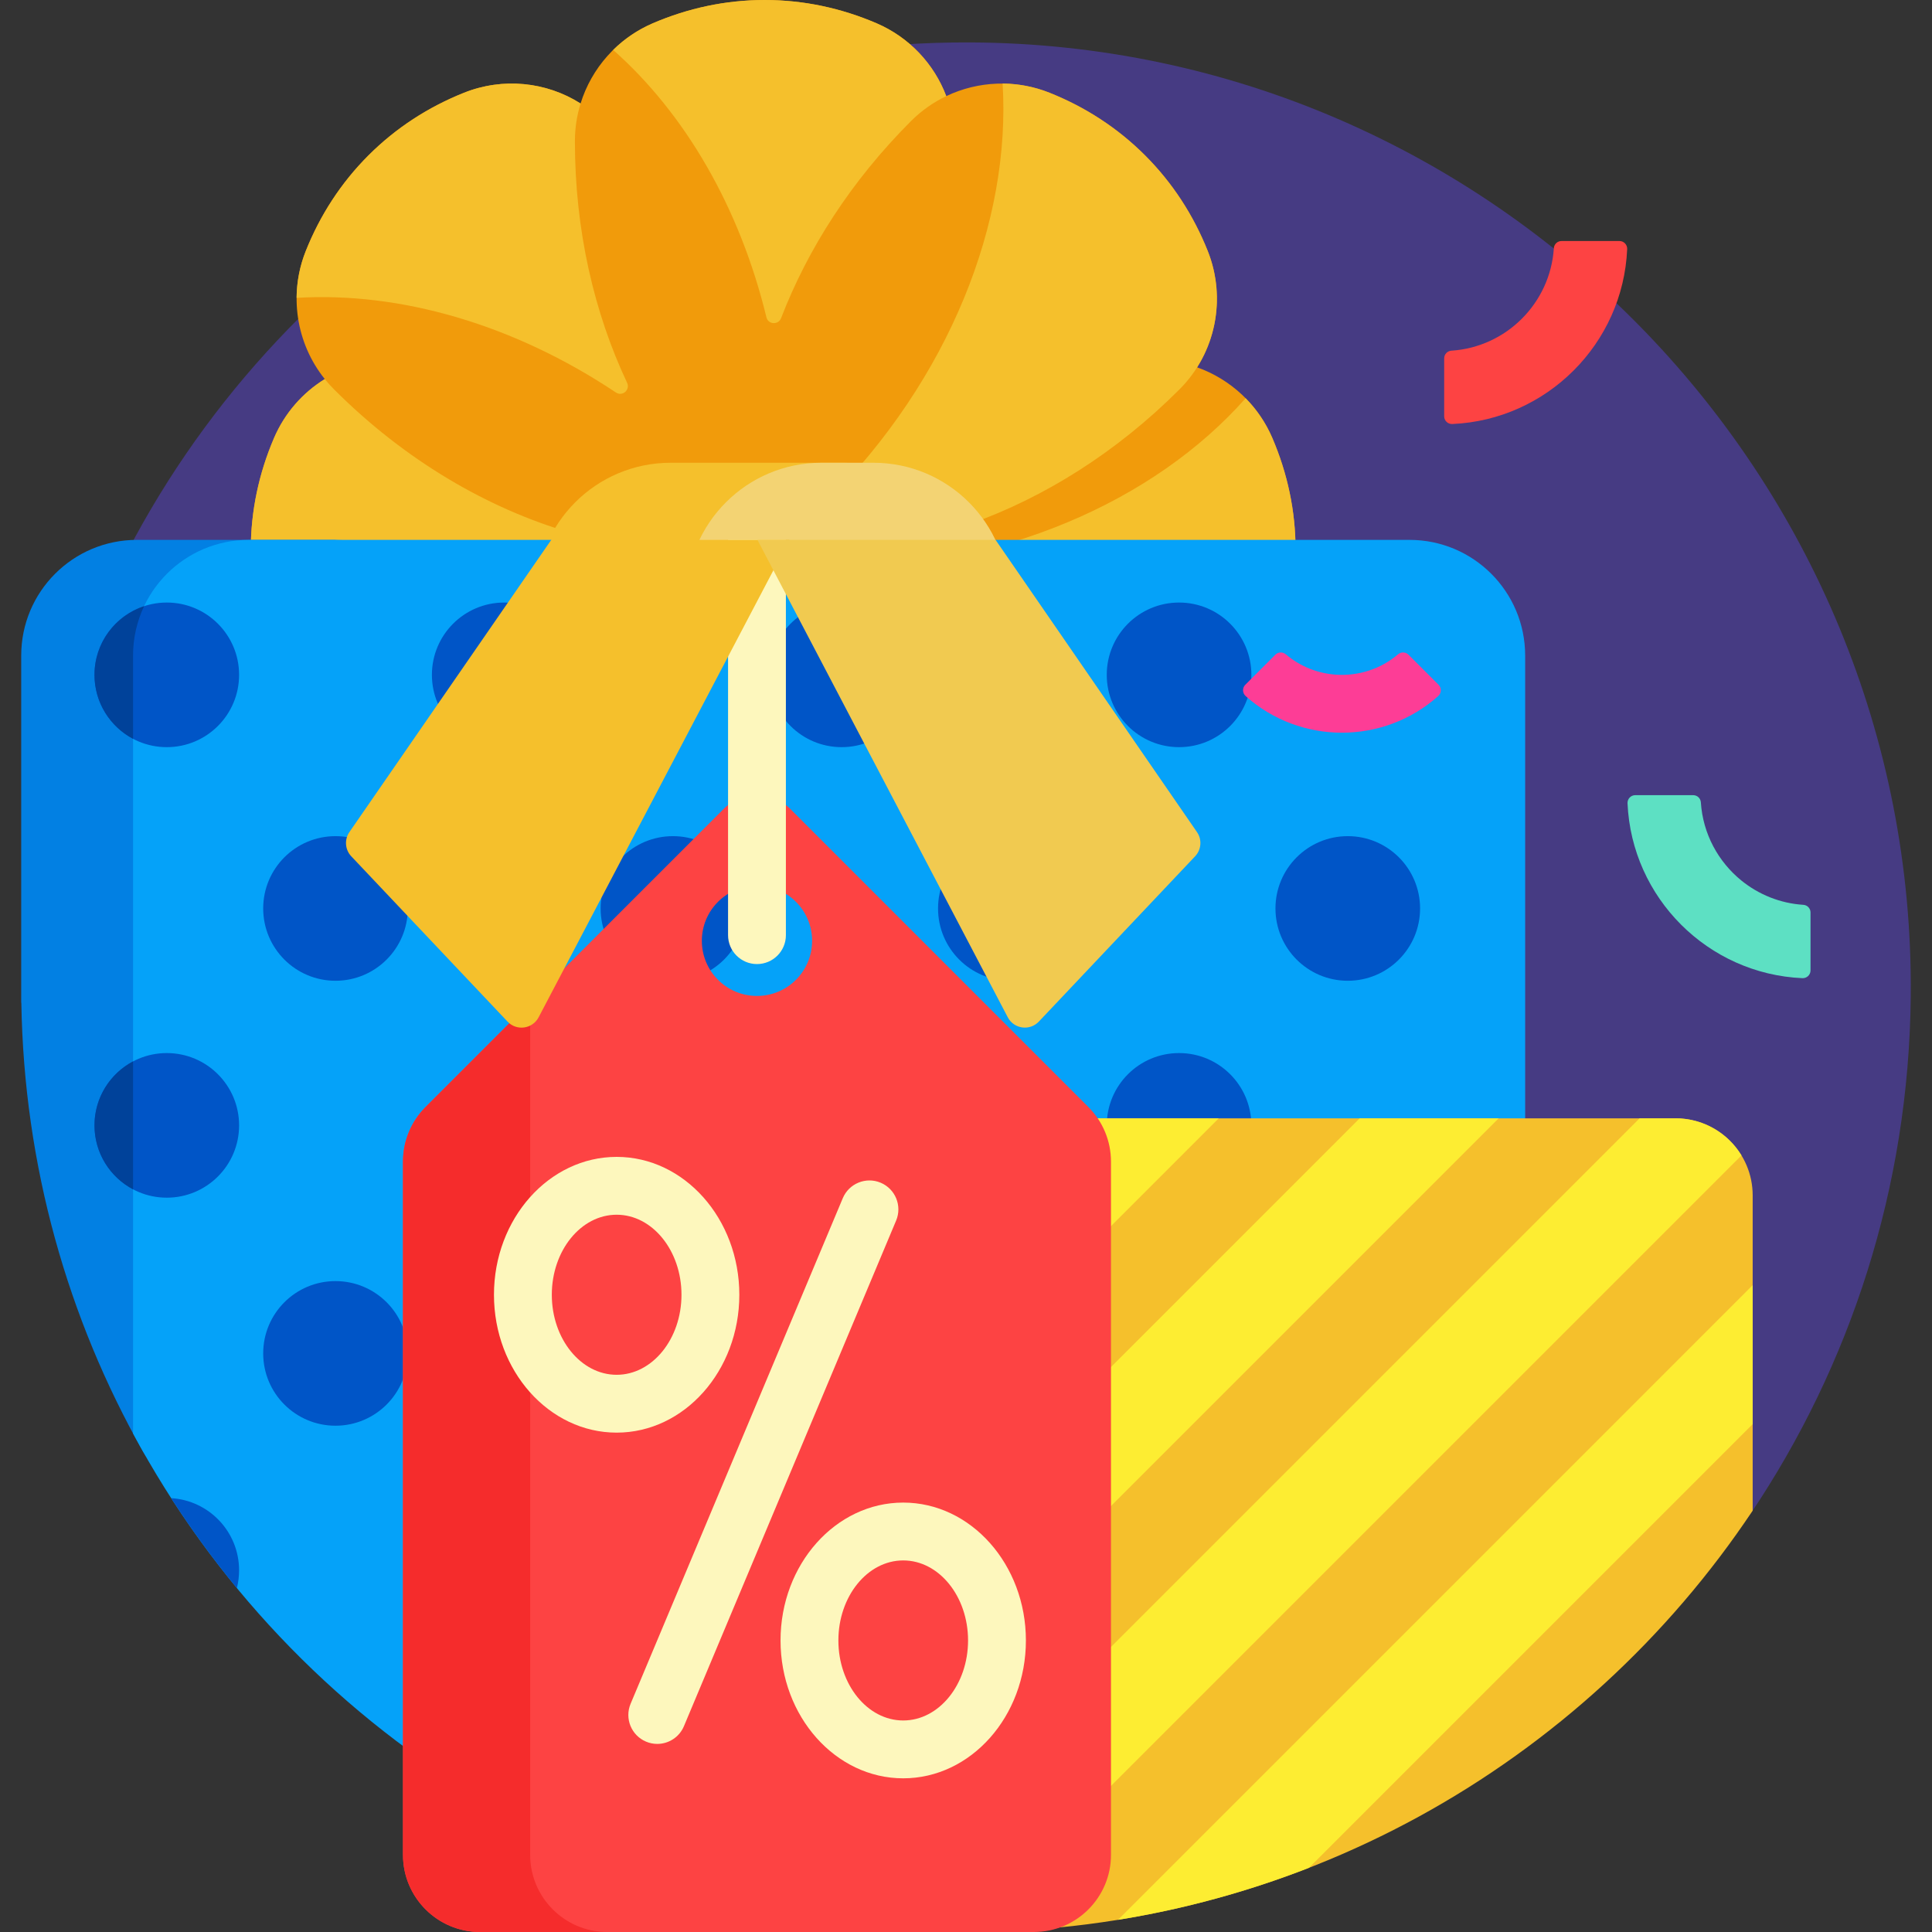
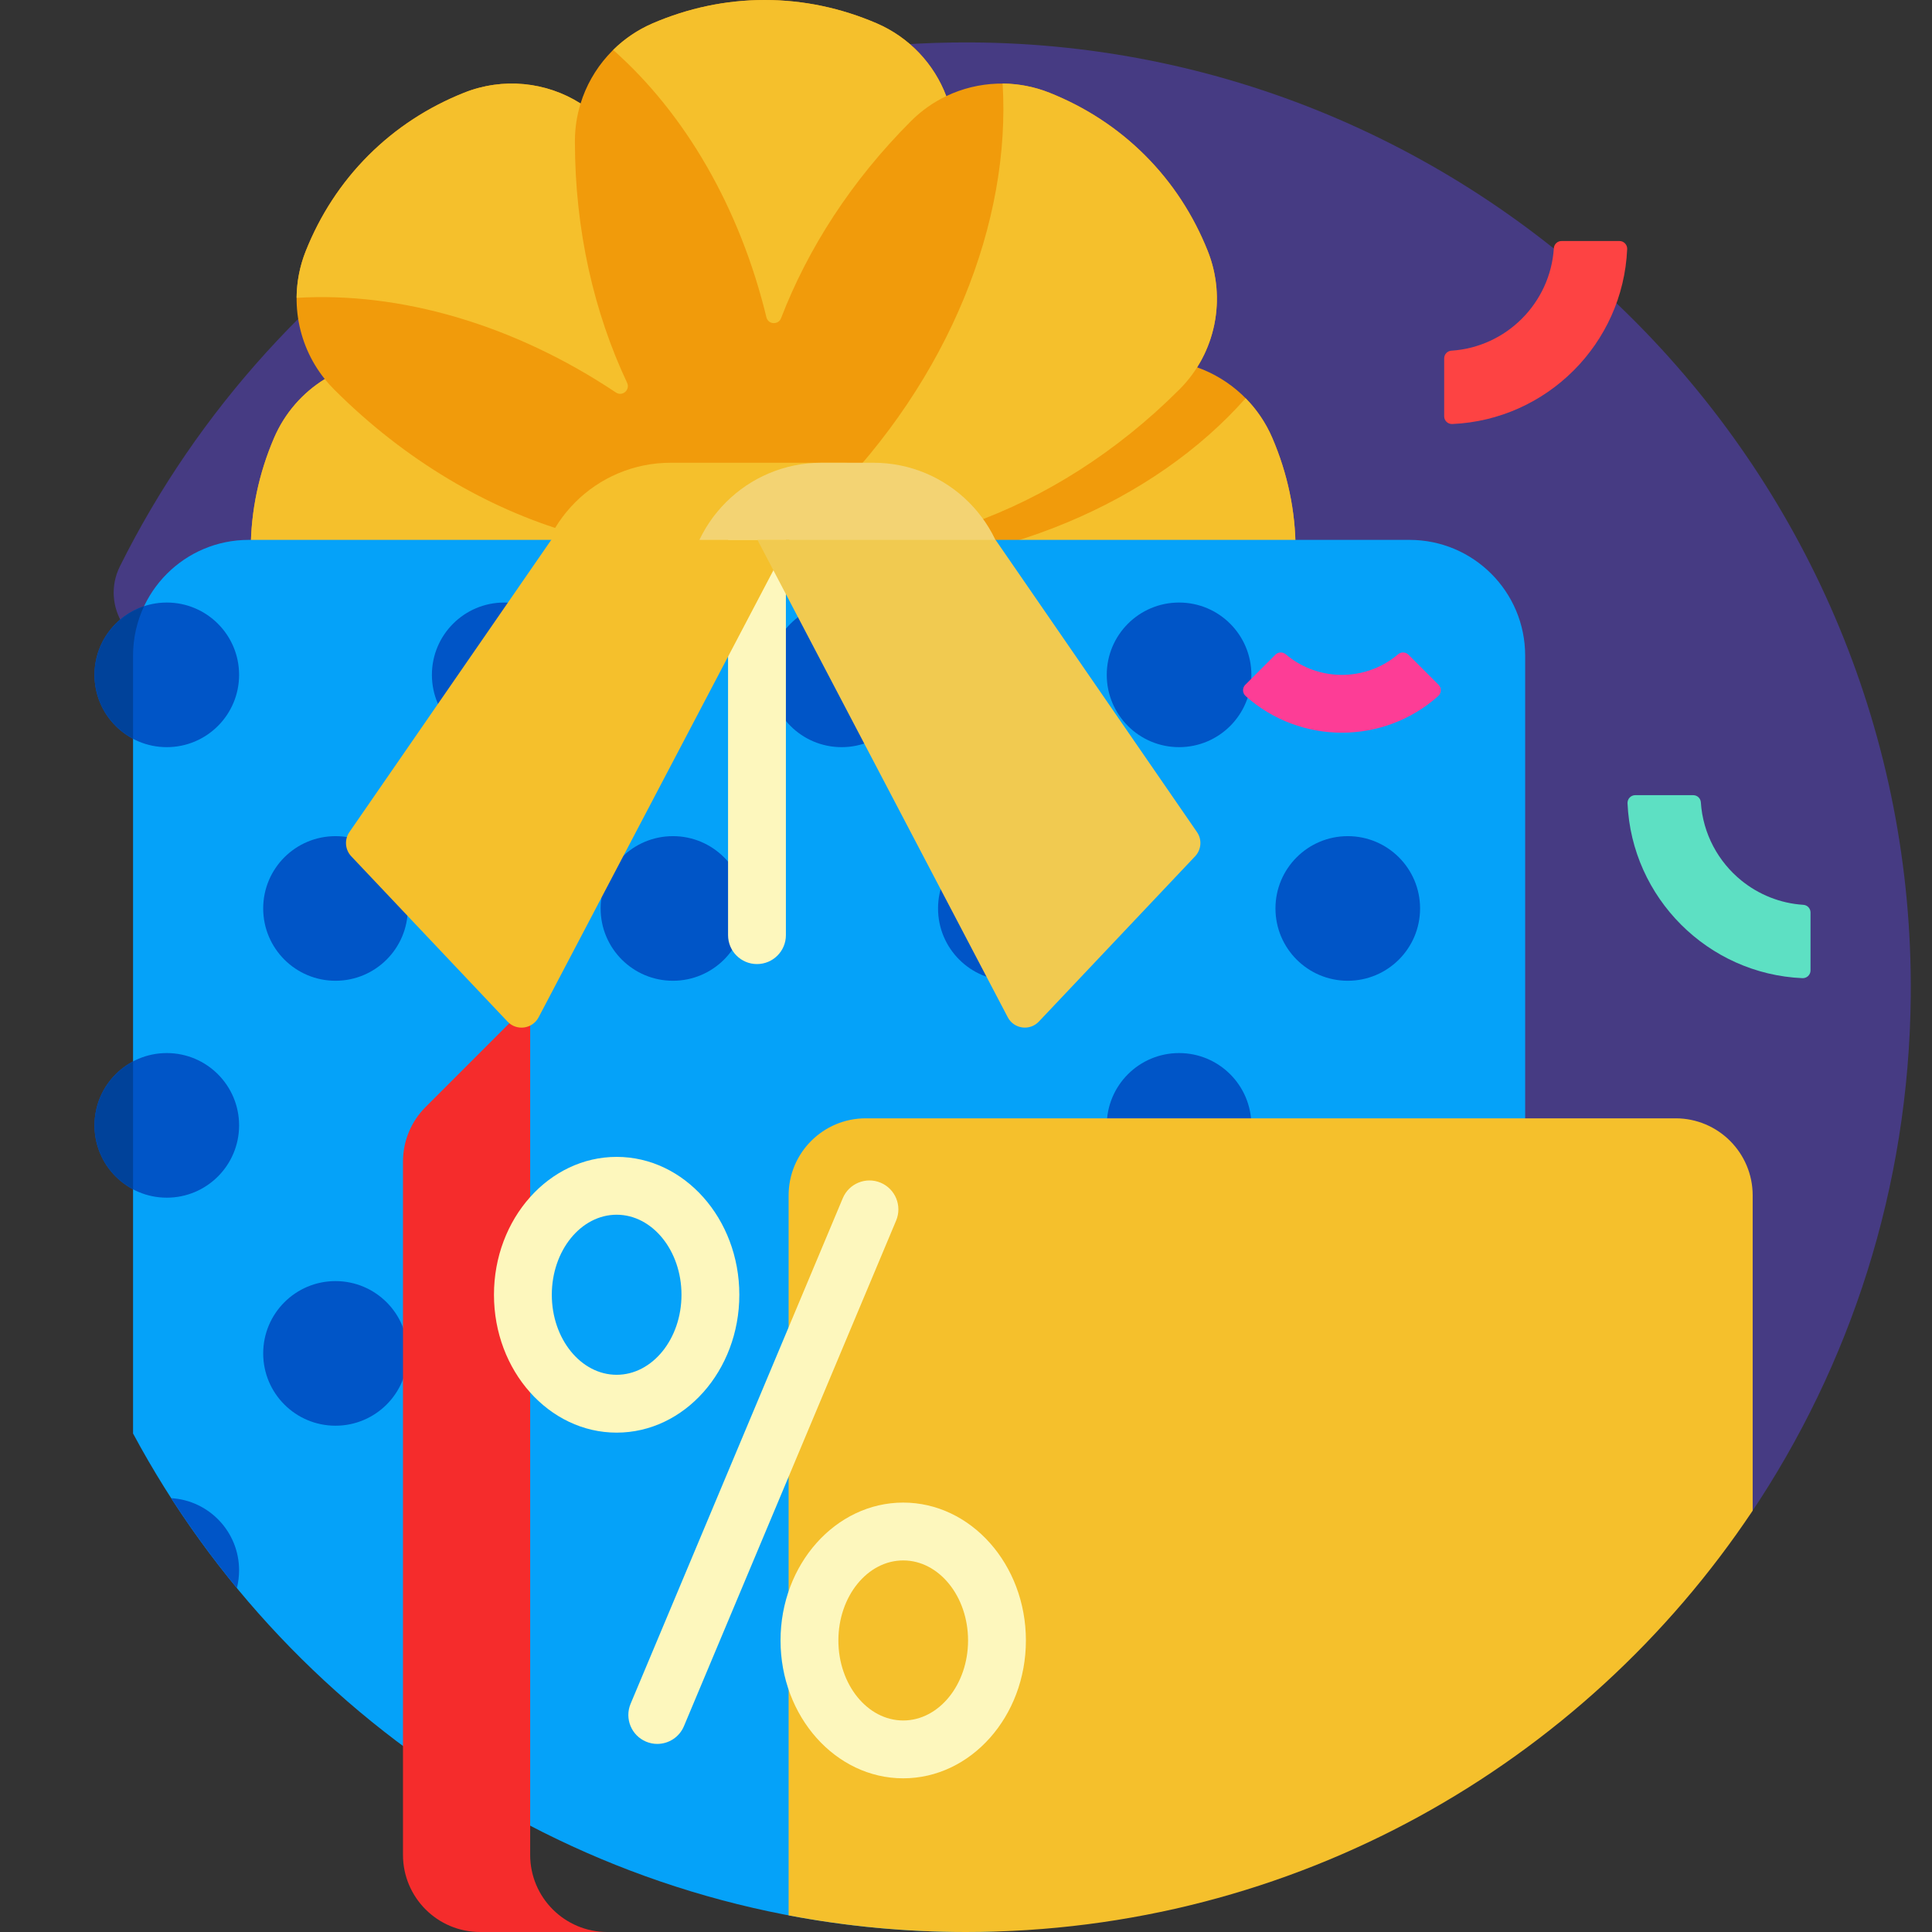
<svg xmlns="http://www.w3.org/2000/svg" width="200" height="200" viewBox="0 0 200 200" fill="none">
  <rect x="0" y="0" width="200" height="200" fill="#333333" stroke="none" />
  <g clip-path="url(#clip0)">
    <path d="M12.418 58.615C28.505 26.349 61.897 4.223 100.44 4.392C154.482 4.63 198.308 49.093 197.8 103.133C197.614 122.949 191.535 141.355 181.232 156.685C177.809 161.777 169.86 159.357 169.86 153.222C169.86 138.364 157.816 126.32 142.959 126.32H142.715C142.715 93.859 116.4 67.544 83.938 67.544H17.993C13.406 67.543 10.371 62.721 12.418 58.615Z" fill="#463B83" />
    <path d="M134.117 56.911C134.117 60.953 133.272 64.843 131.712 68.482C129.624 73.355 124.836 76.549 119.535 76.555C119.509 76.555 119.483 76.555 119.457 76.555C103.113 76.555 88.682 70.25 80.04 60.626C71.398 70.25 56.967 76.555 40.623 76.555C40.597 76.555 40.571 76.555 40.544 76.555C35.243 76.549 30.456 73.355 28.368 68.482C26.808 64.843 25.963 60.953 25.963 56.911C25.963 52.869 26.807 48.979 28.368 45.34C29.472 42.763 31.331 40.656 33.622 39.241C30.641 35.535 29.866 30.453 31.659 25.97C33.129 22.293 35.283 18.945 38.141 16.087C40.998 13.229 44.346 11.075 48.023 9.605C52.042 7.998 56.542 8.454 60.101 10.714C61.235 7.043 63.942 3.968 67.588 2.404C71.228 0.844 75.119 0 79.16 0C83.202 0 87.093 0.844 90.732 2.404C94.123 3.858 96.701 6.619 97.957 9.95C101.257 8.372 105.14 8.2 108.656 9.605C112.332 11.075 115.68 13.229 118.538 16.087C121.396 18.945 123.55 22.293 125.02 25.97C126.624 29.98 126.173 34.47 123.925 38.026C127.364 39.247 130.224 41.867 131.712 45.34C133.272 48.979 134.117 52.869 134.117 56.911Z" fill="#F19B0B" />
    <path d="M34.616 40.344C41.93 47.657 50.487 52.644 59.059 55.144C59.844 55.373 59.806 56.492 59.01 56.683C47.542 59.43 37.754 65.117 31.133 72.598C29.982 71.431 29.036 70.043 28.367 68.483C26.807 64.843 25.962 60.953 25.962 56.911C25.962 52.87 26.807 48.979 28.367 45.34C29.472 42.764 31.331 40.656 33.622 39.242C33.913 39.604 34.226 39.954 34.56 40.289L34.616 40.344ZM79.34 32.847C79.524 33.604 80.577 33.663 80.857 32.936C83.62 25.753 88.127 18.717 94.281 12.563L94.337 12.507C95.409 11.438 96.636 10.581 97.957 9.95C96.7 6.619 94.122 3.859 90.732 2.405C87.092 0.844 83.202 0 79.16 0C75.119 0 71.228 0.844 67.589 2.404C66.029 3.073 64.641 4.019 63.474 5.17C70.911 11.752 76.575 21.464 79.34 32.847ZM85.547 51.98C85.527 52.001 85.507 52.021 85.486 52.041C83.437 54.086 80.875 55.42 78.153 55.98C78.177 56.12 78.202 56.26 78.227 56.398C92.171 58.979 109.078 53.329 122.063 40.344C122.081 40.326 122.1 40.307 122.119 40.289C125.862 36.536 126.988 30.892 125.02 25.97C123.55 22.293 121.396 18.945 118.539 16.087C115.681 13.229 112.333 11.075 108.656 9.605C107.08 8.975 105.43 8.662 103.791 8.651C104.661 22.925 98.343 39.184 85.547 51.98ZM131.712 45.34C131.043 43.78 130.098 42.391 128.947 41.225C119.469 51.932 103.505 58.963 85.408 58.963C85.379 58.963 85.351 58.963 85.322 58.963C82.428 58.96 79.672 58.092 77.351 56.563C77.269 56.679 77.189 56.795 77.108 56.911C85.143 68.595 101.093 76.555 119.457 76.555H119.536C124.837 76.549 129.624 73.355 131.713 68.482C133.273 64.843 134.117 60.953 134.117 56.911C134.117 52.869 133.272 48.979 131.712 45.34ZM59.516 14.582C59.517 13.248 59.721 11.948 60.102 10.714C56.543 8.455 52.043 7.998 48.024 9.606C44.347 11.076 40.999 13.229 38.141 16.087C35.283 18.945 33.129 22.293 31.659 25.97C31.029 27.546 30.716 29.196 30.705 30.835C41.371 30.185 53.147 33.548 63.757 40.63C64.432 41.081 65.263 40.358 64.917 39.624C61.491 32.355 59.515 23.807 59.515 14.66C59.516 14.634 59.516 14.608 59.516 14.582Z" fill="#F5C02C" />
    <path d="M87.393 75.848H69.429C61.712 75.848 55.457 69.593 55.457 61.876C55.457 54.16 61.712 47.904 69.429 47.904H87.393C95.109 47.904 101.365 54.16 101.365 61.876C101.365 69.593 95.109 75.848 87.393 75.848Z" fill="#F5C02C" />
    <path d="M90.419 75.848H85.03C77.314 75.848 71.058 69.593 71.058 61.876C71.058 54.16 77.314 47.904 85.03 47.904H90.419C98.136 47.904 104.391 54.16 104.391 61.876C104.391 69.593 98.136 75.848 90.419 75.848Z" fill="#F3D373" />
-     <path d="M23.588 147.734C23.769 152.659 17.22 154.539 14.795 150.249C7.021 136.495 2.482 120.671 2.209 103.81C2.204 103.804 2.2 103.798 2.196 103.792V67.864C2.196 61.25 7.557 55.888 14.172 55.888H35.496C28.882 55.888 23.52 61.25 23.52 67.864C23.52 67.864 23.529 103.804 23.533 103.81C23.555 105.143 23.52 145.667 23.52 145.667C23.525 145.673 23.529 145.679 23.533 145.684C23.545 146.369 23.563 147.053 23.588 147.734Z" fill="#0280E3" />
    <path d="M157.884 67.864V142.292C157.884 173.978 132.335 199.792 100.65 199.998C100.433 199.999 100.217 200 100 200C62.693 200 30.265 179.112 13.773 148.393V67.864C13.773 61.25 19.134 55.888 25.749 55.888H57.064L59.681 57.552H99.535L103.062 55.888H145.908C152.523 55.888 157.884 61.25 157.884 67.864Z" fill="#05A2F9" />
    <path d="M59.681 69.86C59.681 73.994 56.329 77.345 52.196 77.345C48.062 77.345 44.711 73.994 44.711 69.86C44.711 65.727 48.062 62.375 52.196 62.375C56.329 62.375 59.681 65.727 59.681 69.86ZM34.731 132.619C30.597 132.619 27.246 135.97 27.246 140.104C27.246 144.238 30.597 147.589 34.731 147.589C38.864 147.589 42.216 144.238 42.216 140.104C42.216 135.97 38.864 132.619 34.731 132.619ZM34.731 86.558C30.597 86.558 27.246 89.909 27.246 94.043C27.246 98.176 30.597 101.528 34.731 101.528C38.864 101.528 42.216 98.176 42.216 94.043C42.216 89.909 38.864 86.558 34.731 86.558ZM17.717 155.088C19.805 158.328 22.078 161.437 24.522 164.4C24.671 163.811 24.75 163.194 24.75 162.559C24.751 158.577 21.641 155.322 17.717 155.088ZM17.265 62.375C13.132 62.375 9.781 65.727 9.781 69.86C9.781 73.994 13.132 77.345 17.265 77.345C21.399 77.345 24.751 73.994 24.751 69.86C24.751 65.727 21.399 62.375 17.265 62.375ZM17.265 109.013C13.132 109.013 9.781 112.364 9.781 116.498C9.781 120.632 13.132 123.983 17.265 123.983C21.399 123.983 24.751 120.632 24.751 116.498C24.751 112.364 21.399 109.013 17.265 109.013ZM104.591 86.558C100.457 86.558 97.106 89.909 97.106 94.043C97.106 98.176 100.457 101.528 104.591 101.528C108.725 101.528 112.076 98.176 112.076 94.043C112.076 89.909 108.725 86.558 104.591 86.558ZM139.521 86.558C135.387 86.558 132.036 89.909 132.036 94.043C132.036 98.176 135.387 101.528 139.521 101.528C143.655 101.528 147.006 98.176 147.006 94.043C147.006 89.909 143.655 86.558 139.521 86.558ZM122.056 62.375C117.922 62.375 114.571 65.727 114.571 69.86C114.571 73.994 117.922 77.345 122.056 77.345C126.19 77.345 129.541 73.994 129.541 69.86C129.541 65.727 126.19 62.375 122.056 62.375ZM122.056 109.013C117.922 109.013 114.571 112.364 114.571 116.498C114.571 120.632 117.922 123.983 122.056 123.983C126.19 123.983 129.541 120.632 129.541 116.498C129.541 112.364 126.19 109.013 122.056 109.013ZM87.126 62.375C82.992 62.375 79.641 65.727 79.641 69.86C79.641 73.994 82.992 77.345 87.126 77.345C91.26 77.345 94.611 73.994 94.611 69.86C94.611 65.727 91.26 62.375 87.126 62.375ZM69.661 86.558C65.527 86.558 62.176 89.909 62.176 94.043C62.176 98.176 65.527 101.528 69.661 101.528C73.794 101.528 77.146 98.176 77.146 94.043C77.146 89.909 73.794 86.558 69.661 86.558Z" fill="#0055C7" />
    <path d="M14.916 62.752C14.183 64.302 13.773 66.035 13.773 67.864V76.482C11.399 75.227 9.781 72.733 9.781 69.86C9.781 66.547 11.933 63.737 14.916 62.752ZM9.781 116.498C9.781 119.37 11.399 121.865 13.773 123.119V109.876C11.399 111.131 9.781 113.626 9.781 116.498ZM17.717 155.088C17.856 155.303 17.995 155.517 18.135 155.731C17.996 155.517 17.856 155.303 17.717 155.088ZM24.427 164.283C24.459 164.322 24.491 164.361 24.523 164.4C24.491 164.361 24.459 164.322 24.427 164.283ZM23.88 163.612C23.628 163.301 23.378 162.988 23.131 162.674C23.378 162.988 23.628 163.301 23.88 163.612ZM19.965 158.424C19.737 158.101 19.512 157.777 19.289 157.451C19.512 157.777 19.737 158.101 19.965 158.424Z" fill="#00429A" />
    <path d="M181.437 123.752V156.378C163.906 182.675 133.976 200 100 200C93.724 200 87.585 199.409 81.637 198.279V123.752C81.637 119.343 85.211 115.768 89.621 115.768H173.453C177.863 115.768 181.437 119.343 181.437 123.752Z" fill="#F5C02C" />
-     <path d="M97.188 115.768L81.637 131.32V123.752C81.637 119.343 85.211 115.768 89.621 115.768H97.188ZM140.755 115.768L81.637 174.887V189.272L155.14 115.768H140.755ZM111.779 115.768L81.637 145.911V160.296L126.164 115.768H111.779ZM173.453 115.768H169.731L86.433 199.067C90.831 199.677 95.321 199.995 99.885 200L180.278 119.607C178.877 117.305 176.345 115.768 173.453 115.768ZM115.735 198.741C122.59 197.632 129.206 195.811 135.505 193.356L181.437 147.424V133.038L115.735 198.741Z" fill="#FDED32" />
-     <path d="M112.669 114.598L81.817 83.746C79.909 81.838 76.815 81.838 74.907 83.746L44.055 114.598C42.558 116.096 41.717 118.127 41.717 120.244V192.016C41.717 196.426 45.291 200 49.701 200H107.024C111.433 200 115.008 196.426 115.008 192.016V120.244C115.008 118.126 114.166 116.095 112.669 114.598ZM78.362 103.1C75.21 103.1 72.655 100.545 72.655 97.392C72.655 94.24 75.21 91.685 78.362 91.685C81.514 91.685 84.069 94.24 84.069 97.392C84.069 100.545 81.514 103.1 78.362 103.1Z" fill="#FD4343" />
    <path d="M62.867 200H49.701C45.291 200 41.717 196.426 41.717 192.016V120.244C41.717 118.127 42.558 116.096 44.055 114.598L54.883 103.77V192.016C54.883 196.426 58.458 200 62.867 200Z" fill="#F52C2C" />
    <path d="M68.039 180.529C67.653 180.529 67.26 180.454 66.882 180.295C65.357 179.655 64.64 177.9 65.279 176.376L87.245 124.036C87.885 122.511 89.64 121.795 91.165 122.434C92.689 123.074 93.406 124.828 92.767 126.353L70.801 178.693C70.32 179.839 69.209 180.529 68.039 180.529ZM76.535 134.033C76.535 126.163 70.838 119.76 63.835 119.76C56.833 119.76 51.135 126.163 51.135 134.033C51.135 141.903 56.832 148.306 63.835 148.306C70.838 148.306 76.535 141.903 76.535 134.033ZM70.547 134.033C70.547 138.601 67.536 142.318 63.835 142.318C60.135 142.318 57.123 138.601 57.123 134.033C57.123 129.465 60.134 125.748 63.835 125.748C67.536 125.748 70.547 129.465 70.547 134.033ZM106.201 169.819C106.201 161.949 100.504 155.547 93.501 155.547C86.498 155.547 80.801 161.949 80.801 169.819C80.801 177.689 86.498 184.091 93.501 184.091C100.504 184.091 106.201 177.688 106.201 169.819ZM100.213 169.819C100.213 174.387 97.202 178.103 93.501 178.103C89.8 178.103 86.789 174.387 86.789 169.819C86.789 165.251 89.8 161.535 93.501 161.535C97.202 161.535 100.213 165.251 100.213 169.819ZM81.356 96.806V55.888H75.368V96.806C75.368 98.46 76.709 99.8 78.362 99.8C80.016 99.8 81.356 98.46 81.356 96.806Z" fill="#FDF7BD" />
    <path d="M81.715 55.888L55.757 105.312C55.121 106.524 53.48 106.75 52.54 105.755L36.362 88.643C35.715 87.958 35.634 86.913 36.17 86.137L57.064 55.888H81.715Z" fill="#F5C02C" />
    <path d="M103.062 55.888L123.912 86.138C124.447 86.913 124.367 87.957 123.719 88.642L107.542 105.753C106.601 106.748 104.96 106.522 104.324 105.309L78.411 55.888H103.062Z" fill="#F1CA50" />
    <path d="M187.425 94.462V100.459C187.425 100.916 187.042 101.279 186.586 101.259C176.796 100.83 168.91 92.944 168.481 83.154C168.462 82.698 168.824 82.315 169.281 82.315H175.278C175.698 82.315 176.045 82.64 176.072 83.059C176.284 86.324 177.88 89.218 180.277 91.16C182.052 92.597 184.268 93.512 186.686 93.668C187.103 93.695 187.425 94.044 187.425 94.462Z" fill="#5DE0C3" />
    <path d="M168.445 25.79C168.016 35.579 160.13 43.465 150.341 43.894C149.884 43.914 149.501 43.551 149.501 43.094V37.097C149.501 36.677 149.827 36.331 150.246 36.303C153.087 36.119 155.647 34.887 157.543 32.991C159.438 31.095 160.67 28.535 160.854 25.695C160.882 25.276 161.228 24.95 161.648 24.95H167.646C168.102 24.95 168.465 25.333 168.445 25.79Z" fill="#FD4343" />
    <path d="M148.881 72.057C143.221 77.112 134.61 77.112 128.95 72.057C128.605 71.749 128.585 71.215 128.912 70.889L132.025 67.776C132.319 67.481 132.789 67.466 133.106 67.736C134.618 69.02 136.46 69.723 138.331 69.844C140.593 69.99 142.9 69.287 144.727 67.734C145.044 67.465 145.513 67.482 145.807 67.776L148.919 70.888C149.246 71.215 149.226 71.749 148.881 72.057Z" fill="#FD3D96" />
  </g>
  <defs>
    <clipPath id="clip0">
      <rect width="200" height="200" fill="white" />
    </clipPath>
  </defs>
</svg>